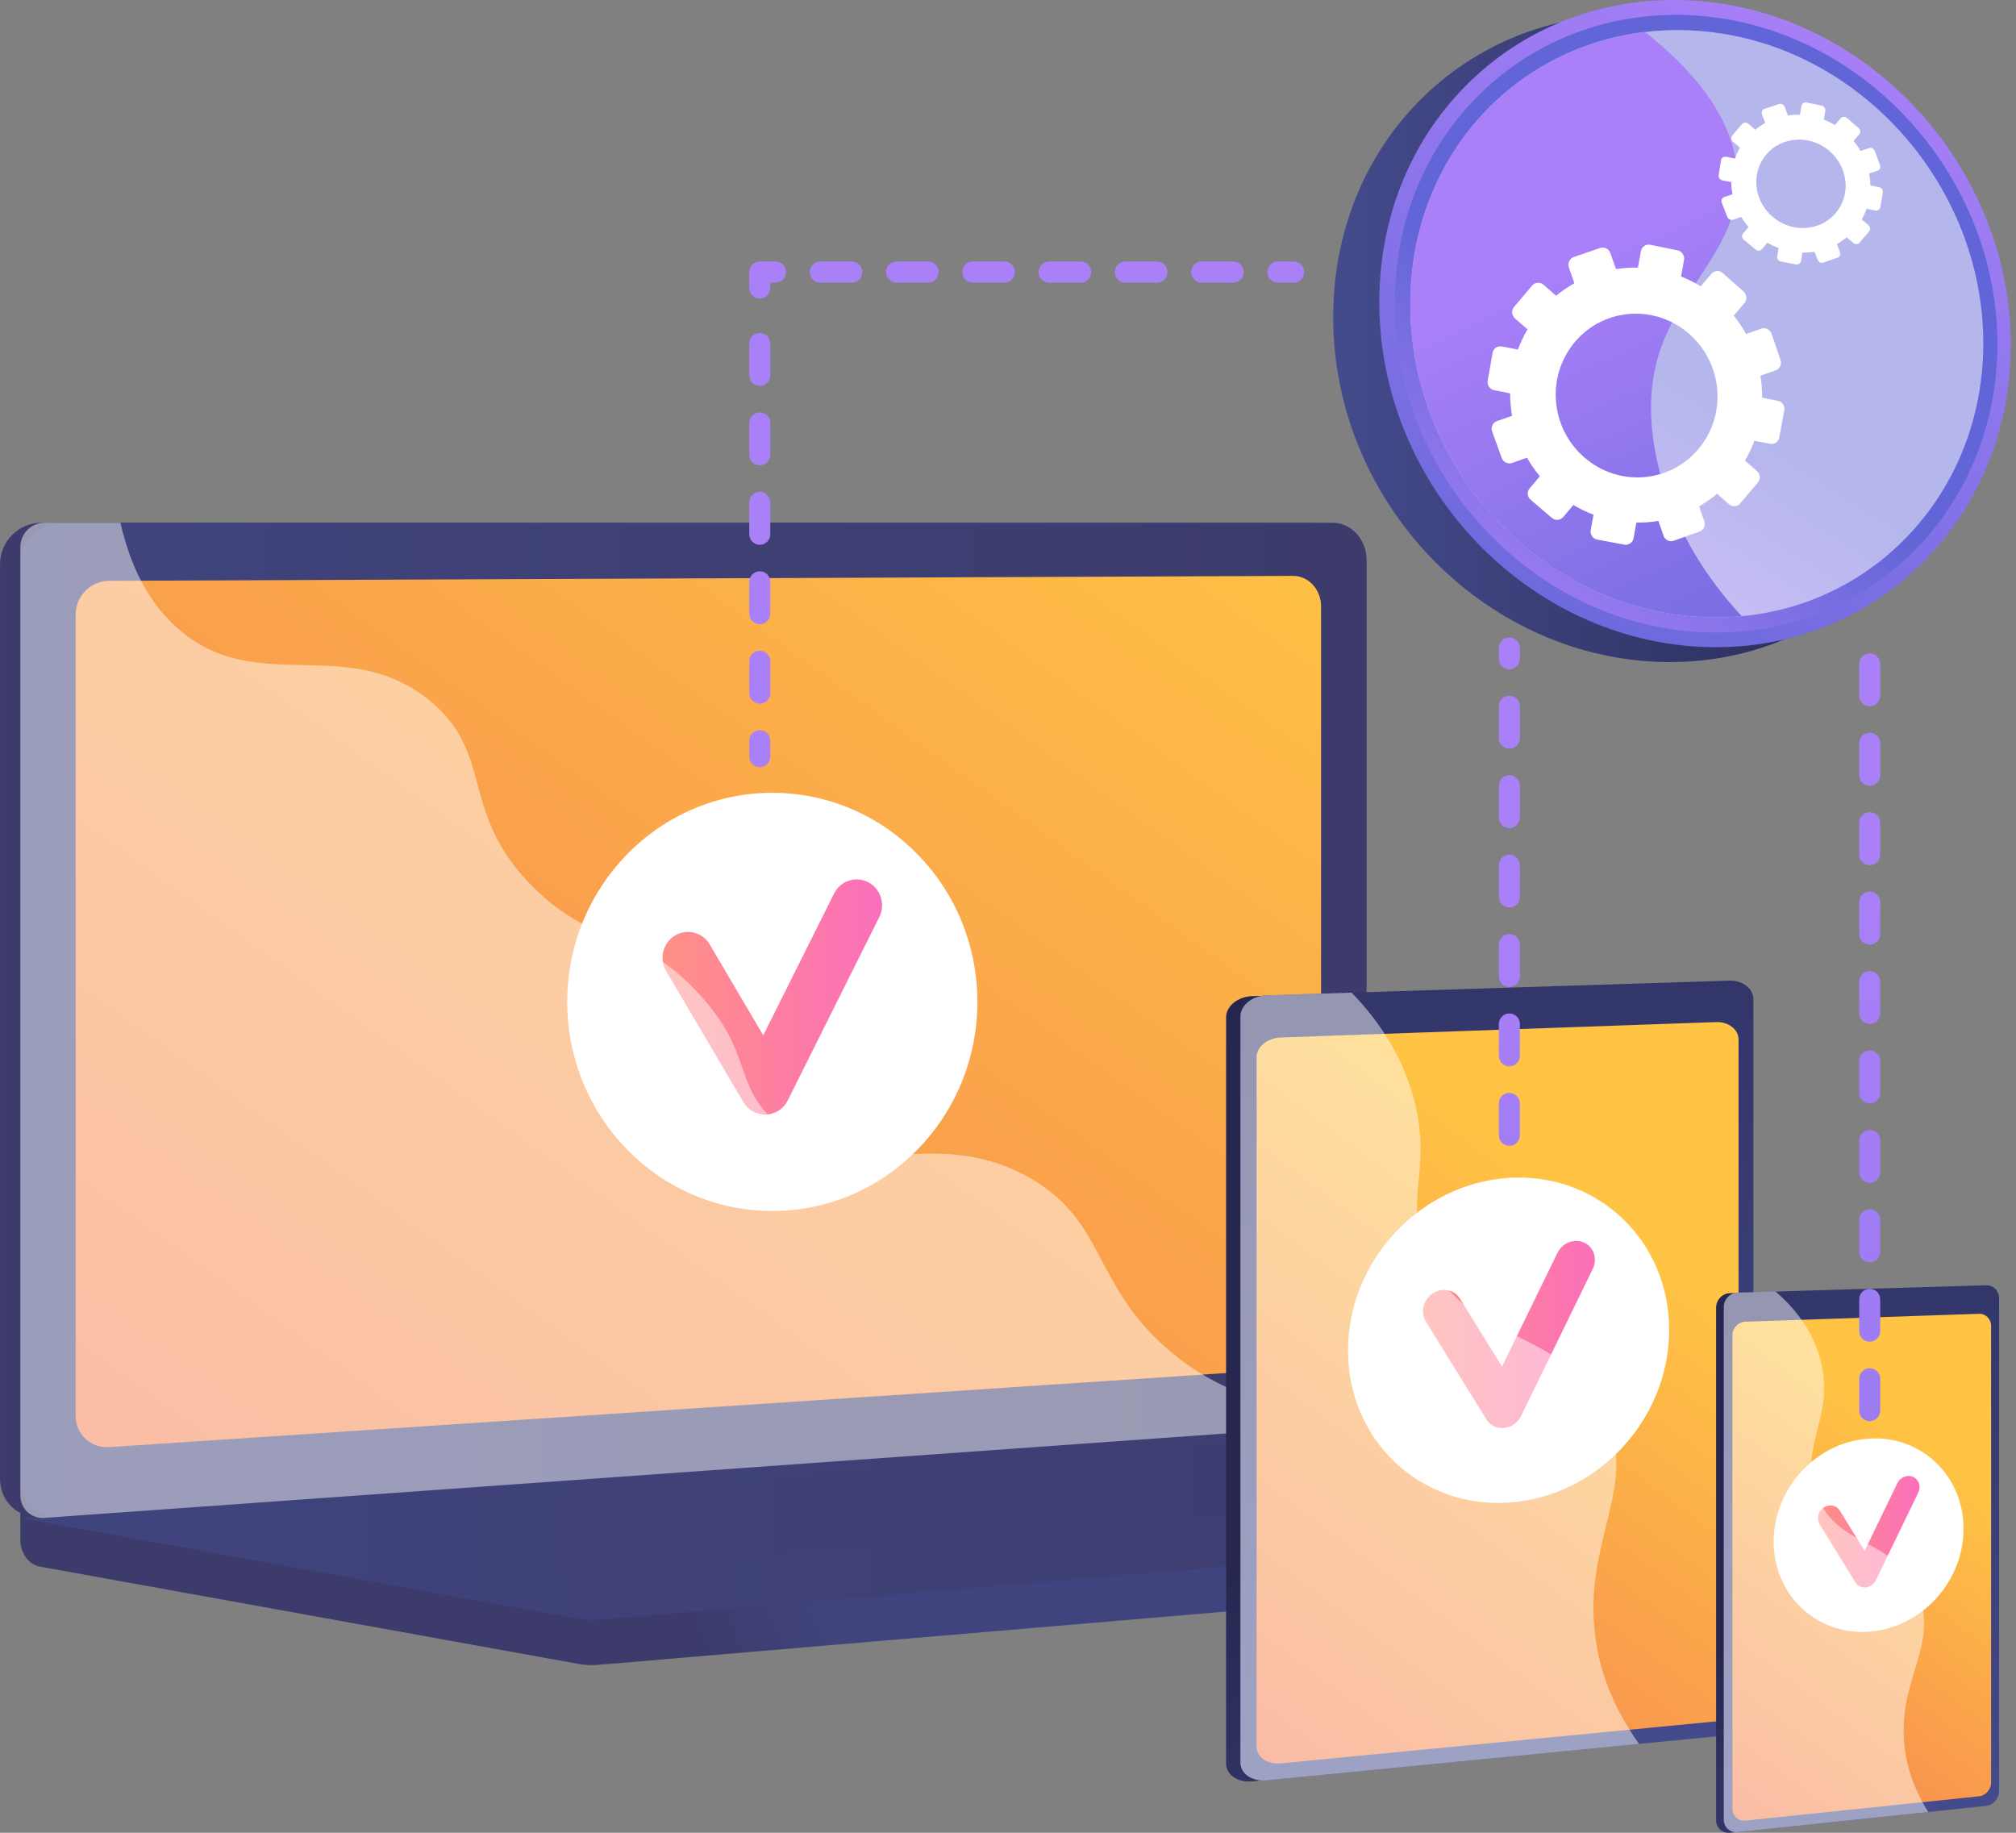
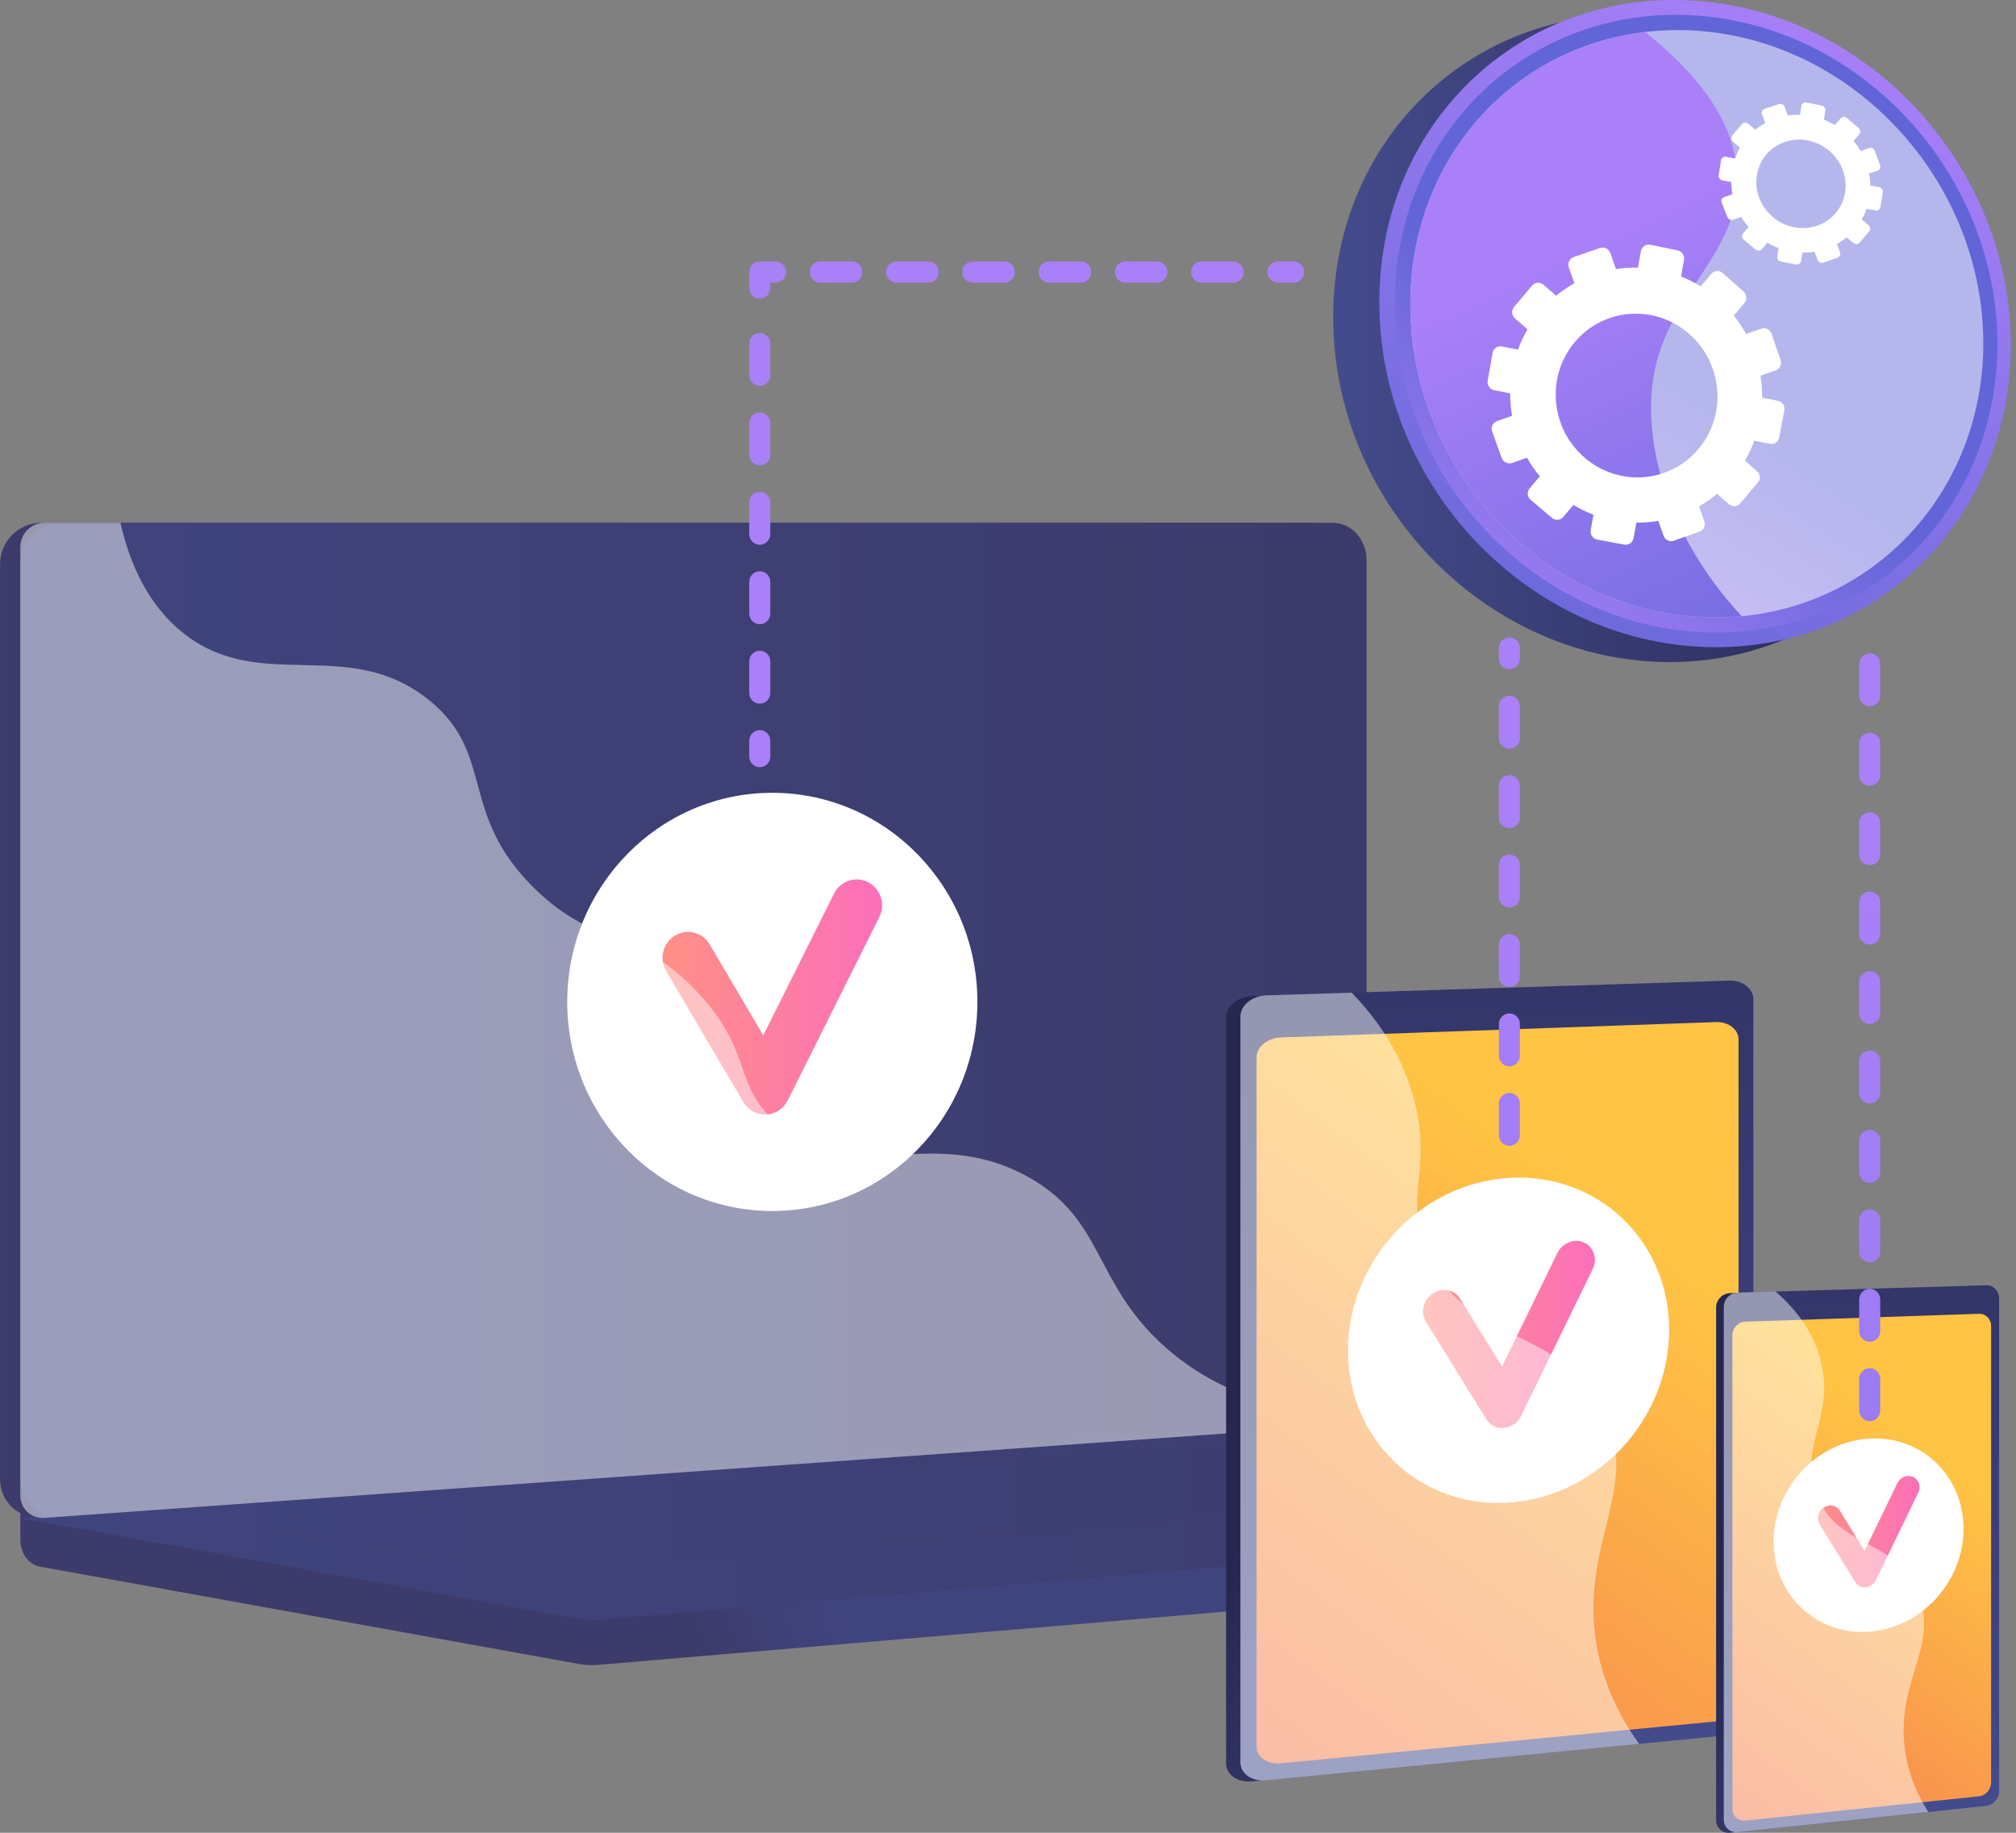
<svg xmlns="http://www.w3.org/2000/svg" width="385" height="350" viewBox="0 0 385 350" fill="none">
  <rect x="0" y="0" width="385" height="350" fill="#808080" stroke="none" />
  <path d="M367.782 287.793L3.881 284.602V294.042C3.881 296.604 5.469 298.782 7.618 299.171L110.518 317.761C111.74 317.982 112.977 318.039 114.21 317.935L363.827 296.741C366.055 296.552 367.782 294.367 367.782 291.734V287.793Z" fill="url(#paint0_linear_539_14317)" />
  <path d="M250.638 272.491L7.887 289.761C3.542 290.071 0.011 286.787 0.011 282.427V107.731C0.011 103.371 3.542 99.836 7.887 99.836H250.638C254.217 99.836 257.11 103.031 257.11 106.974V264.895C257.11 268.836 254.217 272.238 250.638 272.493V272.491Z" fill="url(#paint1_linear_539_14317)" />
  <path d="M254.509 272.491L11.757 289.76C7.413 290.069 3.881 286.786 3.881 282.425V107.731C3.881 103.371 7.413 99.836 11.757 99.836H254.509C258.088 99.836 260.981 103.031 260.981 106.974V264.895C260.981 268.836 258.088 272.238 254.509 272.493V272.491Z" fill="url(#paint2_linear_539_14317)" />
-   <path d="M246.946 261.357L20.848 276.358C17.313 276.592 14.44 273.897 14.44 270.337V117.391C14.44 113.831 17.313 110.933 20.848 110.919L246.946 109.977C249.897 109.964 252.286 112.582 252.286 115.825V255.132C252.286 258.374 249.899 261.162 246.946 261.357Z" fill="url(#paint3_linear_539_14317)" />
  <path d="M248.452 271.706L3.881 289.884L110.518 309.149C111.74 309.37 112.977 309.427 114.21 309.323L367.782 287.793L252.342 271.83C251.052 271.651 249.75 271.611 248.452 271.707V271.706Z" fill="url(#paint4_linear_539_14317)" />
-   <path d="M147.49 231.261C169.12 231.261 186.654 213.383 186.654 191.33C186.654 169.276 169.12 151.398 147.49 151.398C125.86 151.398 108.326 169.276 108.326 191.33C108.326 213.383 125.86 231.261 147.49 231.261Z" fill="white" />
+   <path d="M147.49 231.261C169.12 231.261 186.654 213.383 186.654 191.33C186.654 169.276 169.12 151.398 147.49 151.398C125.86 151.398 108.326 169.276 108.326 191.33C108.326 213.383 125.86 231.261 147.49 231.261" fill="white" />
  <path d="M146.111 212.85C144.413 212.85 142.835 211.944 141.956 210.453L127.222 185.448C125.842 183.108 126.586 180.071 128.882 178.665C131.176 177.259 134.155 178.016 135.535 180.356L145.762 197.715L159.283 170.639C160.497 168.206 163.418 167.238 165.804 168.477C168.19 169.715 169.14 172.691 167.924 175.125L150.432 210.151C149.633 211.752 148.043 212.785 146.282 212.847C146.224 212.849 146.168 212.85 146.111 212.85Z" fill="url(#paint5_linear_539_14317)" />
  <path style="mix-blend-mode:multiply" opacity="0.3" d="M39.568 290.344L243.18 274.984L306.196 283.628L104.337 300.046L39.568 290.344Z" fill="url(#paint6_linear_539_14317)" />
  <g style="mix-blend-mode:soft-light" opacity="0.48">
    <path d="M196.022 224.578C177.308 214.441 162.593 227.285 148.393 214.613C139.784 206.93 144.01 201.202 133.417 189.721C121.683 177.004 114.044 181.279 102.253 169.835C87.342 155.364 94.801 144.106 81.957 133.716C66.376 121.112 49.575 132.778 34.743 120.69C28.346 115.477 24.836 107.897 23.004 99.836H8.49C5.947 99.836 3.881 101.911 3.881 104.471V285.557C3.881 288.117 5.946 290.045 8.49 289.863L255.893 272.185C257.107 272.098 258.184 271.384 258.875 270.349C240.764 269.684 229.638 263.573 222.525 257.256C208.613 244.896 211.026 232.707 196.022 224.581V224.578Z" fill="white" />
  </g>
  <path d="M332.163 190.987V327.378C332.163 329.417 329.947 330.015 327.431 330.261L240.447 340.052L239.118 340.182C236.389 340.45 234.15 338.923 234.15 336.793V194.271C234.15 192.139 236.389 190.324 239.118 190.237L240.922 190.179L328.214 190.467C330.729 190.386 332.163 188.947 332.163 190.986V190.987Z" fill="url(#paint7_linear_539_14317)" />
  <path d="M334.846 190.832V327.185C334.846 329.224 332.793 331.093 330.281 331.339L241.852 339.985C239.124 340.253 236.888 338.728 236.888 336.596V194.113C236.888 191.983 239.124 190.168 241.852 190.081L330.281 187.268C332.794 187.189 334.846 188.792 334.846 190.831V190.832Z" fill="url(#paint8_linear_539_14317)" />
  <path d="M332.011 198.495V324.847C332.011 326.752 330.091 328.495 327.741 328.722L244.592 336.743C242.053 336.987 239.973 335.565 239.973 333.579V201.898C239.973 199.913 242.053 198.215 244.592 198.126L327.741 195.183C330.091 195.099 332.011 196.591 332.011 198.494V198.495Z" fill="url(#paint9_linear_539_14317)" />
  <path d="M318.763 253.974C318.763 271.043 305.1 285.8 288.192 286.938C271.227 288.079 257.434 275.084 257.434 257.909C257.434 240.734 271.229 225.969 288.192 224.932C305.098 223.901 318.763 236.903 318.763 253.972V253.974Z" fill="white" />
  <path d="M287.113 272.706C285.784 272.794 284.546 272.171 283.858 271.058L272.299 252.371C271.215 250.62 271.799 248.222 273.602 247.014C275.404 245.807 277.741 246.248 278.824 247.998L286.84 260.969L297.418 239.282C298.367 237.335 300.648 236.442 302.512 237.288C304.374 238.132 305.116 240.392 304.167 242.337L290.497 270.386C289.871 271.671 288.626 272.554 287.248 272.694C287.203 272.698 287.159 272.703 287.114 272.706H287.113Z" fill="url(#paint10_linear_539_14317)" />
  <g style="mix-blend-mode:soft-light" opacity="0.48">
    <path d="M306.26 269.293C298.215 253.042 279.413 256.921 272.35 239.197C268.136 228.624 273.382 223.609 270.222 210.71C268.085 201.981 263.417 195.024 258.13 189.562L241.851 190.08C239.123 190.167 236.887 191.982 236.887 194.112V336.596C236.887 338.726 239.123 340.25 241.851 339.985L313.013 333.026C307.744 325.654 305.489 318.721 304.675 312.708C302.152 294.051 313.405 283.73 306.26 269.295V269.293Z" fill="white" />
  </g>
  <path d="M380.327 248.026V342.153C380.327 343.56 379.133 343.951 377.778 344.094L331.098 349.912L330.387 349.987C328.928 350.142 327.732 349.069 327.732 347.605V249.692C327.732 248.228 328.928 246.994 330.387 246.951L331.352 246.922L378.198 247.646C379.553 247.605 380.327 246.62 380.327 248.027V248.026Z" fill="url(#paint11_linear_539_14317)" />
  <path d="M381.774 247.932V342.044C381.774 343.452 380.667 344.719 379.314 344.863L331.85 349.876C330.391 350.031 329.197 348.958 329.197 347.494V249.596C329.197 248.132 330.393 246.899 331.85 246.855L379.314 245.446C380.669 245.406 381.774 246.525 381.774 247.932Z" fill="url(#paint12_linear_539_14317)" />
  <path d="M380.245 253.204V340.403C380.245 341.716 379.212 342.9 377.944 343.031L333.313 347.678C331.956 347.819 330.843 346.819 330.843 345.455V254.965C330.843 253.6 331.956 252.447 333.313 252.401L377.944 250.892C379.21 250.849 380.245 251.889 380.245 253.204Z" fill="url(#paint13_linear_539_14317)" />
  <path d="M374.981 291.946C374.981 302.11 366.887 310.909 356.884 311.601C346.862 312.295 338.722 304.587 338.722 294.386C338.722 284.184 346.862 275.382 356.884 274.726C366.887 274.072 374.981 281.782 374.981 291.946Z" fill="white" />
  <path d="M356.246 303.139C355.459 303.193 354.728 302.824 354.322 302.164L347.494 291.073C346.854 290.034 347.2 288.608 348.263 287.887C349.327 287.167 350.708 287.424 351.347 288.462L356.085 296.161L362.341 283.243C362.903 282.083 364.252 281.548 365.355 282.045C366.457 282.544 366.897 283.888 366.335 285.047L358.247 301.755C357.877 302.519 357.141 303.047 356.326 303.131C356.3 303.134 356.273 303.135 356.247 303.138L356.246 303.139Z" fill="url(#paint14_linear_539_14317)" />
  <g style="mix-blend-mode:soft-light" opacity="0.48">
    <path d="M366.344 304.291C362.013 293.329 350.338 295.919 346.702 284.84C343.733 275.797 350.337 270.498 347.751 260.028C346.301 254.154 342.732 249.789 339.083 246.633L331.848 246.848C330.39 246.892 329.195 248.124 329.195 249.588V347.487C329.195 348.951 330.391 350.022 331.848 349.869L368.238 346.026C365.318 341.391 364.145 337.157 363.73 333.639C362.221 320.84 370.312 314.332 366.344 304.291Z" fill="white" />
  </g>
  <path d="M375.199 68.729C375.199 101.575 349.686 127.412 317.077 126.405C283.141 125.356 254.601 95.852 254.601 60.545C254.601 25.238 283.141 -0.392 317.077 3.166C349.686 6.584 375.199 35.884 375.199 68.729Z" fill="url(#paint15_linear_539_14317)" />
  <path d="M384.01 65.893C384.01 98.738 358.498 124.576 325.888 123.569C291.953 122.519 263.412 93.015 263.412 57.709C263.412 22.402 291.953 -3.227 325.888 0.33C358.496 3.748 384.01 33.048 384.01 65.893Z" fill="url(#paint16_linear_539_14317)" />
  <path d="M381.452 65.724C381.452 97.123 357.04 121.781 325.889 120.766C293.53 119.711 266.36 91.554 266.36 57.914C266.36 24.274 293.53 -0.197 325.889 3.14C357.04 6.353 381.452 34.325 381.452 65.724Z" fill="url(#paint17_linear_539_14317)" />
  <path opacity="0.53" d="M378.755 65.537C378.755 93.109 358.965 115.196 332.638 117.671C330.426 117.881 328.16 117.95 325.863 117.874C295.113 116.835 269.326 90.061 269.326 58.113C269.326 30.331 288.824 9.113 314.133 6.11C317.924 5.66 321.855 5.613 325.862 6.024C355.495 9.042 378.754 35.646 378.754 65.537H378.755Z" fill="white" />
  <path d="M332.638 117.671C330.426 117.881 328.16 117.95 325.863 117.873C295.113 116.834 269.326 90.06 269.326 58.112C269.326 30.331 288.824 9.113 314.133 6.109C322.679 12.828 330.332 21.424 331.65 31.61C333.801 48.213 317.324 55.854 315.505 73.9C314.011 88.787 321.093 105.375 332.637 117.671H332.638Z" fill="url(#paint18_linear_539_14317)" />
  <path d="M339.546 76.544L336.518 75.947C336.53 74.542 336.425 73.137 336.198 71.749L339.116 70.724C339.902 70.448 340.317 69.571 340.042 68.766L338.316 63.722C338.039 62.914 337.176 62.482 336.386 62.758L333.456 63.782C332.784 62.56 331.996 61.388 331.106 60.275L333.14 57.874C333.686 57.23 333.613 56.249 332.977 55.684L328.984 52.137C328.344 51.569 327.382 51.633 326.834 52.279L324.794 54.686C323.58 53.938 322.323 53.303 321.031 52.79L321.601 49.651C321.754 48.804 321.204 47.98 320.372 47.81L315.158 46.742C314.322 46.571 313.521 47.121 313.367 47.969L312.802 51.112C311.396 51.078 309.992 51.167 308.605 51.38L307.543 48.345C307.256 47.524 306.371 47.082 305.567 47.358L300.54 49.09C299.734 49.368 299.318 50.26 299.608 51.082L300.669 54.088C299.449 54.769 298.283 55.569 297.178 56.478L294.783 54.387C294.127 53.815 293.148 53.878 292.595 54.532L289.141 58.61C288.588 59.262 288.674 60.253 289.332 60.824L291.713 62.892C290.983 64.138 290.371 65.431 289.884 66.76L286.839 66.16C285.994 65.994 285.187 66.546 285.039 67.394L284.109 72.694C283.96 73.54 284.525 74.36 285.369 74.523L288.397 75.112C288.393 76.551 288.516 77.99 288.762 79.41L285.883 80.415C285.079 80.697 284.664 81.583 284.957 82.394L286.786 87.458C287.078 88.266 287.965 88.692 288.768 88.41L291.616 87.41C292.319 88.65 293.142 89.834 294.069 90.955L292.118 93.259C291.57 93.905 291.655 94.88 292.305 95.436L296.366 98.901C297.014 99.455 297.983 99.379 298.528 98.735L300.474 96.439C301.714 97.175 302.998 97.797 304.314 98.29L303.781 101.251C303.632 102.083 304.183 102.884 305.013 103.039L310.193 104.006C311.02 104.16 311.812 103.613 311.962 102.782L312.502 99.807C313.907 99.82 315.31 99.709 316.694 99.475L317.703 102.332C317.984 103.127 318.85 103.545 319.638 103.263L324.561 101.51C325.348 101.229 325.76 100.359 325.481 99.564L324.476 96.696C325.674 96.011 326.819 95.21 327.903 94.302L330.202 96.297C330.835 96.846 331.785 96.772 332.326 96.133L335.713 92.136C336.254 91.497 336.182 90.532 335.552 89.981L333.241 87.964C333.952 86.743 334.552 85.477 335.031 84.176L338.026 84.758C338.843 84.917 339.629 84.372 339.785 83.543L340.751 78.344C340.906 77.512 340.367 76.707 339.551 76.545L339.546 76.544ZM324.324 85.787C318.831 92.27 309.128 93.006 302.614 87.397C296.062 81.755 295.222 71.842 300.775 65.287C306.328 58.731 316.122 58.075 322.614 63.788C329.067 69.468 329.817 79.303 324.324 85.786V85.787Z" fill="white" />
  <path d="M358.87 35.753L357.185 35.417C357.172 34.657 357.094 33.897 356.951 33.144L358.553 32.601C358.985 32.455 359.202 31.982 359.039 31.544L358.014 28.81C357.851 28.372 357.367 28.135 356.933 28.282L355.325 28.826C354.936 28.163 354.486 27.527 353.979 26.922L355.071 25.633C355.364 25.287 355.311 24.758 354.951 24.45L352.697 22.523C352.336 22.214 351.805 22.246 351.511 22.593L350.416 23.885C349.736 23.477 349.033 23.13 348.314 22.85L348.587 21.159C348.66 20.704 348.345 20.257 347.885 20.163L344.995 19.572C344.532 19.478 344.097 19.772 344.024 20.228L343.753 21.921C342.978 21.898 342.205 21.942 341.443 22.052L340.82 20.415C340.65 19.971 340.158 19.731 339.72 19.877L336.974 20.795C336.534 20.942 336.316 21.421 336.486 21.864L337.107 23.486C336.444 23.849 335.812 24.276 335.215 24.762L333.871 23.628C333.504 23.317 332.965 23.349 332.67 23.698L330.819 25.882C330.523 26.232 330.582 26.765 330.95 27.074L332.285 28.196C331.899 28.865 331.577 29.559 331.324 30.273L329.643 29.939C329.177 29.846 328.74 30.141 328.668 30.598L328.221 33.451C328.149 33.907 328.469 34.351 328.935 34.442L330.608 34.772C330.624 35.548 330.708 36.325 330.861 37.093L329.289 37.624C328.849 37.773 328.631 38.249 328.802 38.688L329.869 41.431C330.039 41.869 330.532 42.103 330.971 41.954L332.527 41.427C332.929 42.1 333.397 42.743 333.923 43.355L332.876 44.59C332.582 44.937 332.641 45.465 333.006 45.768L335.287 47.663C335.651 47.965 336.184 47.93 336.477 47.583L337.522 46.35C338.215 46.755 338.932 47.098 339.665 47.372L339.408 48.974C339.337 49.425 339.651 49.859 340.111 49.949L342.985 50.5C343.444 50.588 343.875 50.294 343.948 49.845L344.208 48.235C344.986 48.249 345.76 48.196 346.522 48.076L347.118 49.63C347.283 50.062 347.768 50.293 348.202 50.144L350.905 49.218C351.337 49.07 351.554 48.599 351.389 48.167L350.795 46.606C351.449 46.241 352.072 45.812 352.661 45.324L353.96 46.417C354.318 46.718 354.844 46.683 355.136 46.339L356.959 44.187C357.251 43.843 357.198 43.32 356.84 43.018L355.532 41.914C355.91 41.255 356.226 40.571 356.473 39.869L358.139 40.197C358.594 40.286 359.024 39.995 359.097 39.545L359.561 36.733C359.635 36.283 359.327 35.844 358.87 35.753ZM350.565 40.693C347.612 44.18 342.257 44.532 338.59 41.467C334.908 38.389 334.325 33.034 337.302 29.52C340.28 26.005 345.672 25.684 349.33 28.79C352.972 31.883 353.518 37.205 350.565 40.693Z" fill="white" />
  <path d="M145.097 146.507C143.987 146.507 143.088 145.601 143.088 144.485V141.452C143.088 140.334 143.989 139.43 145.097 139.43C146.205 139.43 147.105 140.336 147.105 141.452V144.485C147.105 145.602 146.205 146.507 145.097 146.507Z" fill="url(#paint19_linear_539_14317)" />
  <path d="M145.097 134.372C143.987 134.372 143.088 133.466 143.088 132.351V126.284C143.088 125.166 143.989 124.262 145.097 124.262C146.205 124.262 147.105 125.168 147.105 126.284V132.351C147.105 133.468 146.205 134.372 145.097 134.372ZM145.097 119.203C143.987 119.203 143.088 118.297 143.088 117.182V111.115C143.088 109.997 143.989 109.093 145.097 109.093C146.205 109.093 147.105 109.999 147.105 111.115V117.182C147.105 118.299 146.205 119.203 145.097 119.203ZM145.097 104.035C143.987 104.035 143.088 103.128 143.088 102.013V95.946C143.088 94.829 143.989 93.924 145.097 93.924C146.205 93.924 147.105 94.83 147.105 95.946V102.013C147.105 103.13 146.205 104.035 145.097 104.035ZM145.097 88.866C143.987 88.866 143.088 87.959 143.088 86.844V80.777C143.088 79.66 143.989 78.755 145.097 78.755C146.205 78.755 147.105 79.661 147.105 80.777V86.844C147.105 87.961 146.205 88.866 145.097 88.866ZM145.097 73.697C143.987 73.697 143.088 72.79 143.088 71.675V65.608C143.088 64.491 143.989 63.586 145.097 63.586C146.205 63.586 147.105 64.492 147.105 65.608V71.675C147.105 72.792 146.205 73.697 145.097 73.697Z" fill="url(#paint20_linear_539_14317)" />
  <path d="M145.097 57.015C143.987 57.015 143.088 56.109 143.088 54.993V51.959C143.088 50.842 143.989 49.938 145.097 49.938H148.11C149.22 49.938 150.119 50.844 150.119 51.959C150.119 53.075 149.219 53.981 148.11 53.981H147.105V54.993C147.105 56.11 146.205 57.015 145.097 57.015Z" fill="url(#paint21_linear_539_14317)" />
  <path d="M235.508 53.981H229.481C228.371 53.981 227.472 53.075 227.472 51.959C227.472 50.844 228.372 49.938 229.481 49.938H235.508C236.617 49.938 237.516 50.844 237.516 51.959C237.516 53.075 236.616 53.981 235.508 53.981ZM220.942 53.981H214.915C213.805 53.981 212.906 53.075 212.906 51.959C212.906 50.844 213.806 49.938 214.915 49.938H220.942C222.051 49.938 222.95 50.844 222.95 51.959C222.95 53.075 222.05 53.981 220.942 53.981ZM206.375 53.981H200.349C199.239 53.981 198.34 53.075 198.34 51.959C198.34 50.844 199.24 49.938 200.349 49.938H206.375C207.485 49.938 208.384 50.844 208.384 51.959C208.384 53.075 207.484 53.981 206.375 53.981ZM191.809 53.981H185.783C184.673 53.981 183.774 53.075 183.774 51.959C183.774 50.844 184.674 49.938 185.783 49.938H191.809C192.919 49.938 193.818 50.844 193.818 51.959C193.818 53.075 192.918 53.981 191.809 53.981ZM177.243 53.981H171.217C170.107 53.981 169.208 53.075 169.208 51.959C169.208 50.844 170.108 49.938 171.217 49.938H177.243C178.353 49.938 179.252 50.844 179.252 51.959C179.252 53.075 178.352 53.981 177.243 53.981ZM162.677 53.981H156.651C155.541 53.981 154.642 53.075 154.642 51.959C154.642 50.844 155.542 49.938 156.651 49.938H162.677C163.787 49.938 164.686 50.844 164.686 51.959C164.686 53.075 163.786 53.981 162.677 53.981Z" fill="url(#paint22_linear_539_14317)" />
  <path d="M247.061 53.981H244.048C242.938 53.981 242.039 53.075 242.039 51.959C242.039 50.844 242.939 49.938 244.048 49.938H247.061C248.171 49.938 249.069 50.844 249.069 51.959C249.069 53.075 248.169 53.981 247.061 53.981Z" fill="url(#paint23_linear_539_14317)" />
  <path d="M288.248 218.814C287.138 218.814 286.239 217.907 286.239 216.792V210.725C286.239 209.608 287.139 208.703 288.248 208.703C289.356 208.703 290.256 209.609 290.256 210.725V216.792C290.256 217.909 289.356 218.814 288.248 218.814ZM288.248 203.645C287.138 203.645 286.239 202.739 286.239 201.623V195.556C286.239 194.439 287.139 193.534 288.248 193.534C289.356 193.534 290.256 194.44 290.256 195.556V201.623C290.256 202.74 289.356 203.645 288.248 203.645ZM288.248 188.476C287.138 188.476 286.239 187.57 286.239 186.454V180.387C286.239 179.27 287.139 178.365 288.248 178.365C289.356 178.365 290.256 179.271 290.256 180.387V186.454C290.256 187.571 289.356 188.476 288.248 188.476ZM288.248 173.307C287.138 173.307 286.239 172.401 286.239 171.285V165.218C286.239 164.101 287.139 163.196 288.248 163.196C289.356 163.196 290.256 164.102 290.256 165.218V171.285C290.256 172.402 289.356 173.307 288.248 173.307ZM288.248 158.138C287.138 158.138 286.239 157.232 286.239 156.116V150.049C286.239 148.932 287.139 148.027 288.248 148.027C289.356 148.027 290.256 148.933 290.256 150.049V156.116C290.256 157.233 289.356 158.138 288.248 158.138ZM288.248 142.969C287.138 142.969 286.239 142.063 286.239 140.947V134.88C286.239 133.763 287.139 132.858 288.248 132.858C289.356 132.858 290.256 133.764 290.256 134.88V140.947C290.256 142.064 289.356 142.969 288.248 142.969ZM288.248 127.8C287.138 127.8 286.239 126.894 286.239 125.778V123.756C286.239 122.639 287.139 121.734 288.248 121.734C289.356 121.734 290.256 122.641 290.256 123.756V125.778C290.256 126.895 289.356 127.8 288.248 127.8Z" fill="url(#paint24_linear_539_14317)" />
  <path d="M357.061 271.397C355.951 271.397 355.053 270.491 355.053 269.375V263.308C355.053 262.191 355.953 261.286 357.061 261.286C358.17 261.286 359.07 262.192 359.07 263.308V269.375C359.07 270.492 358.17 271.397 357.061 271.397ZM357.061 256.228C355.951 256.228 355.053 255.322 355.053 254.206V248.139C355.053 247.022 355.953 246.117 357.061 246.117C358.17 246.117 359.07 247.023 359.07 248.139V254.206C359.07 255.323 358.17 256.228 357.061 256.228ZM357.061 241.059C355.951 241.059 355.053 240.153 355.053 239.037V232.97C355.053 231.853 355.953 230.948 357.061 230.948C358.17 230.948 359.07 231.854 359.07 232.97V239.037C359.07 240.154 358.17 241.059 357.061 241.059ZM357.061 225.89C355.951 225.89 355.053 224.984 355.053 223.868V217.801C355.053 216.684 355.953 215.779 357.061 215.779C358.17 215.779 359.07 216.685 359.07 217.801V223.868C359.07 224.985 358.17 225.89 357.061 225.89ZM357.061 210.721C355.951 210.721 355.053 209.815 355.053 208.699V202.632C355.053 201.515 355.953 200.61 357.061 200.61C358.17 200.61 359.07 201.516 359.07 202.632V208.699C359.07 209.816 358.17 210.721 357.061 210.721ZM357.061 195.552C355.951 195.552 355.053 194.646 355.053 193.53V187.463C355.053 186.346 355.953 185.441 357.061 185.441C358.17 185.441 359.07 186.348 359.07 187.463V193.53C359.07 194.647 358.17 195.552 357.061 195.552ZM357.061 180.383C355.951 180.383 355.053 179.477 355.053 178.361V172.294C355.053 171.177 355.953 170.272 357.061 170.272C358.17 170.272 359.07 171.179 359.07 172.294V178.361C359.07 179.478 358.17 180.383 357.061 180.383ZM357.061 165.214C355.951 165.214 355.053 164.308 355.053 163.192V157.125C355.053 156.008 355.953 155.104 357.061 155.104C358.17 155.104 359.07 156.01 359.07 157.125V163.192C359.07 164.31 358.17 165.214 357.061 165.214ZM357.061 150.045C355.951 150.045 355.053 149.139 355.053 148.023V141.956C355.053 140.839 355.953 139.935 357.061 139.935C358.17 139.935 359.07 140.841 359.07 141.956V148.023C359.07 149.141 358.17 150.045 357.061 150.045ZM357.061 134.876C355.951 134.876 355.053 133.97 355.053 132.854V126.787C355.053 125.67 355.953 124.766 357.061 124.766C358.17 124.766 359.07 125.672 359.07 126.787V132.854C359.07 133.972 358.17 134.876 357.061 134.876Z" fill="url(#paint25_linear_539_14317)" />
  <defs>
    <linearGradient id="paint0_linear_539_14317" x1="157.591" y1="301.873" x2="131.978" y2="312.561" gradientUnits="userSpaceOnUse">
      <stop stop-color="#40447E" />
      <stop offset="1" stop-color="#3C3B6B" />
    </linearGradient>
    <linearGradient id="paint1_linear_539_14317" x1="123.457" y1="188.459" x2="95.659" y2="200.057" gradientUnits="userSpaceOnUse">
      <stop stop-color="#40447E" />
      <stop offset="1" stop-color="#3C3B6B" />
    </linearGradient>
    <linearGradient id="paint2_linear_539_14317" x1="3.881" y1="194.808" x2="260.981" y2="194.808" gradientUnits="userSpaceOnUse">
      <stop stop-color="#40447E" />
      <stop offset="1" stop-color="#3C3B6B" />
    </linearGradient>
    <linearGradient id="paint3_linear_539_14317" x1="218.908" y1="65.937" x2="8.124" y2="358.543" gradientUnits="userSpaceOnUse">
      <stop stop-color="#FFC444" />
      <stop offset="1" stop-color="#F36F56" />
    </linearGradient>
    <linearGradient id="paint4_linear_539_14317" x1="3.881" y1="290.514" x2="367.782" y2="290.514" gradientUnits="userSpaceOnUse">
      <stop stop-color="#40447E" />
      <stop offset="1" stop-color="#3C3B6B" />
    </linearGradient>
    <linearGradient id="paint5_linear_539_14317" x1="126.529" y1="190.395" x2="168.452" y2="190.395" gradientUnits="userSpaceOnUse">
      <stop stop-color="#FF9085" />
      <stop offset="1" stop-color="#FB6FBB" />
    </linearGradient>
    <linearGradient id="paint6_linear_539_14317" x1="39.568" y1="287.516" x2="306.196" y2="287.516" gradientUnits="userSpaceOnUse">
      <stop stop-color="#40447E" />
      <stop offset="1" stop-color="#3C3B6B" />
    </linearGradient>
    <linearGradient id="paint7_linear_539_14317" x1="341.468" y1="314.287" x2="270.537" y2="254.181" gradientUnits="userSpaceOnUse">
      <stop stop-color="#444B8C" />
      <stop offset="1" stop-color="#26264F" />
    </linearGradient>
    <linearGradient id="paint8_linear_539_14317" x1="283.194" y1="332.953" x2="292.638" y2="80.767" gradientUnits="userSpaceOnUse">
      <stop stop-color="#444B8C" />
      <stop offset="1" stop-color="#26264F" />
    </linearGradient>
    <linearGradient id="paint9_linear_539_14317" x1="308.491" y1="232.938" x2="218.103" y2="353.665" gradientUnits="userSpaceOnUse">
      <stop stop-color="#FFC444" />
      <stop offset="1" stop-color="#F36F56" />
    </linearGradient>
    <linearGradient id="paint10_linear_539_14317" x1="271.753" y1="254.843" x2="304.578" y2="254.843" gradientUnits="userSpaceOnUse">
      <stop stop-color="#FF9085" />
      <stop offset="1" stop-color="#FB6FBB" />
    </linearGradient>
    <linearGradient id="paint11_linear_539_14317" x1="390.285" y1="329.241" x2="346.109" y2="291.807" gradientUnits="userSpaceOnUse">
      <stop stop-color="#444B8C" />
      <stop offset="1" stop-color="#26264F" />
    </linearGradient>
    <linearGradient id="paint12_linear_539_14317" x1="353.673" y1="344.841" x2="360.1" y2="173.205" gradientUnits="userSpaceOnUse">
      <stop stop-color="#444B8C" />
      <stop offset="1" stop-color="#26264F" />
    </linearGradient>
    <linearGradient id="paint13_linear_539_14317" x1="369.881" y1="278.293" x2="312.392" y2="355.08" gradientUnits="userSpaceOnUse">
      <stop stop-color="#FFC444" />
      <stop offset="1" stop-color="#F36F56" />
    </linearGradient>
    <linearGradient id="paint14_linear_539_14317" x1="347.172" y1="292.503" x2="366.578" y2="292.503" gradientUnits="userSpaceOnUse">
      <stop stop-color="#FF9085" />
      <stop offset="1" stop-color="#FB6FBB" />
    </linearGradient>
    <linearGradient id="paint15_linear_539_14317" x1="254.601" y1="64.635" x2="375.199" y2="64.635" gradientUnits="userSpaceOnUse">
      <stop stop-color="#444B8C" />
      <stop offset="1" stop-color="#26264F" />
    </linearGradient>
    <linearGradient id="paint16_linear_539_14317" x1="351.126" y1="0.82" x2="287.643" y2="139.948" gradientUnits="userSpaceOnUse">
      <stop stop-color="#AA80F9" />
      <stop offset="1" stop-color="#6165D7" />
    </linearGradient>
    <linearGradient id="paint17_linear_539_14317" x1="284.77" y1="124.308" x2="317.794" y2="72.204" gradientUnits="userSpaceOnUse">
      <stop stop-color="#AA80F9" />
      <stop offset="1" stop-color="#6165D7" />
    </linearGradient>
    <linearGradient id="paint18_linear_539_14317" x1="299.223" y1="47.305" x2="348.535" y2="151.293" gradientUnits="userSpaceOnUse">
      <stop stop-color="#AA80F9" />
      <stop offset="1" stop-color="#6165D7" />
    </linearGradient>
    <linearGradient id="paint19_linear_539_14317" x1="145.156" y1="164.868" x2="146.683" y2="726.174" gradientUnits="userSpaceOnUse">
      <stop stop-color="#AA80F9" />
      <stop offset="1" stop-color="#6165D7" />
    </linearGradient>
    <linearGradient id="paint20_linear_539_14317" x1="145.273" y1="164.869" x2="146.801" y2="726.175" gradientUnits="userSpaceOnUse">
      <stop stop-color="#AA80F9" />
      <stop offset="1" stop-color="#6165D7" />
    </linearGradient>
    <linearGradient id="paint21_linear_539_14317" x1="146.903" y1="164.867" x2="148.43" y2="726.172" gradientUnits="userSpaceOnUse">
      <stop stop-color="#AA80F9" />
      <stop offset="1" stop-color="#6165D7" />
    </linearGradient>
    <linearGradient id="paint22_linear_539_14317" x1="196.382" y1="164.734" x2="197.91" y2="726.047" gradientUnits="userSpaceOnUse">
      <stop stop-color="#AA80F9" />
      <stop offset="1" stop-color="#6165D7" />
    </linearGradient>
    <linearGradient id="paint23_linear_539_14317" x1="245.856" y1="164.598" x2="247.384" y2="725.904" gradientUnits="userSpaceOnUse">
      <stop stop-color="#AA80F9" />
      <stop offset="1" stop-color="#6165D7" />
    </linearGradient>
    <linearGradient id="paint24_linear_539_14317" x1="288.232" y1="164.481" x2="289.76" y2="725.787" gradientUnits="userSpaceOnUse">
      <stop stop-color="#AA80F9" />
      <stop offset="1" stop-color="#6165D7" />
    </linearGradient>
    <linearGradient id="paint25_linear_539_14317" x1="356.969" y1="164.291" x2="358.497" y2="725.597" gradientUnits="userSpaceOnUse">
      <stop stop-color="#AA80F9" />
      <stop offset="1" stop-color="#6165D7" />
    </linearGradient>
  </defs>
</svg>